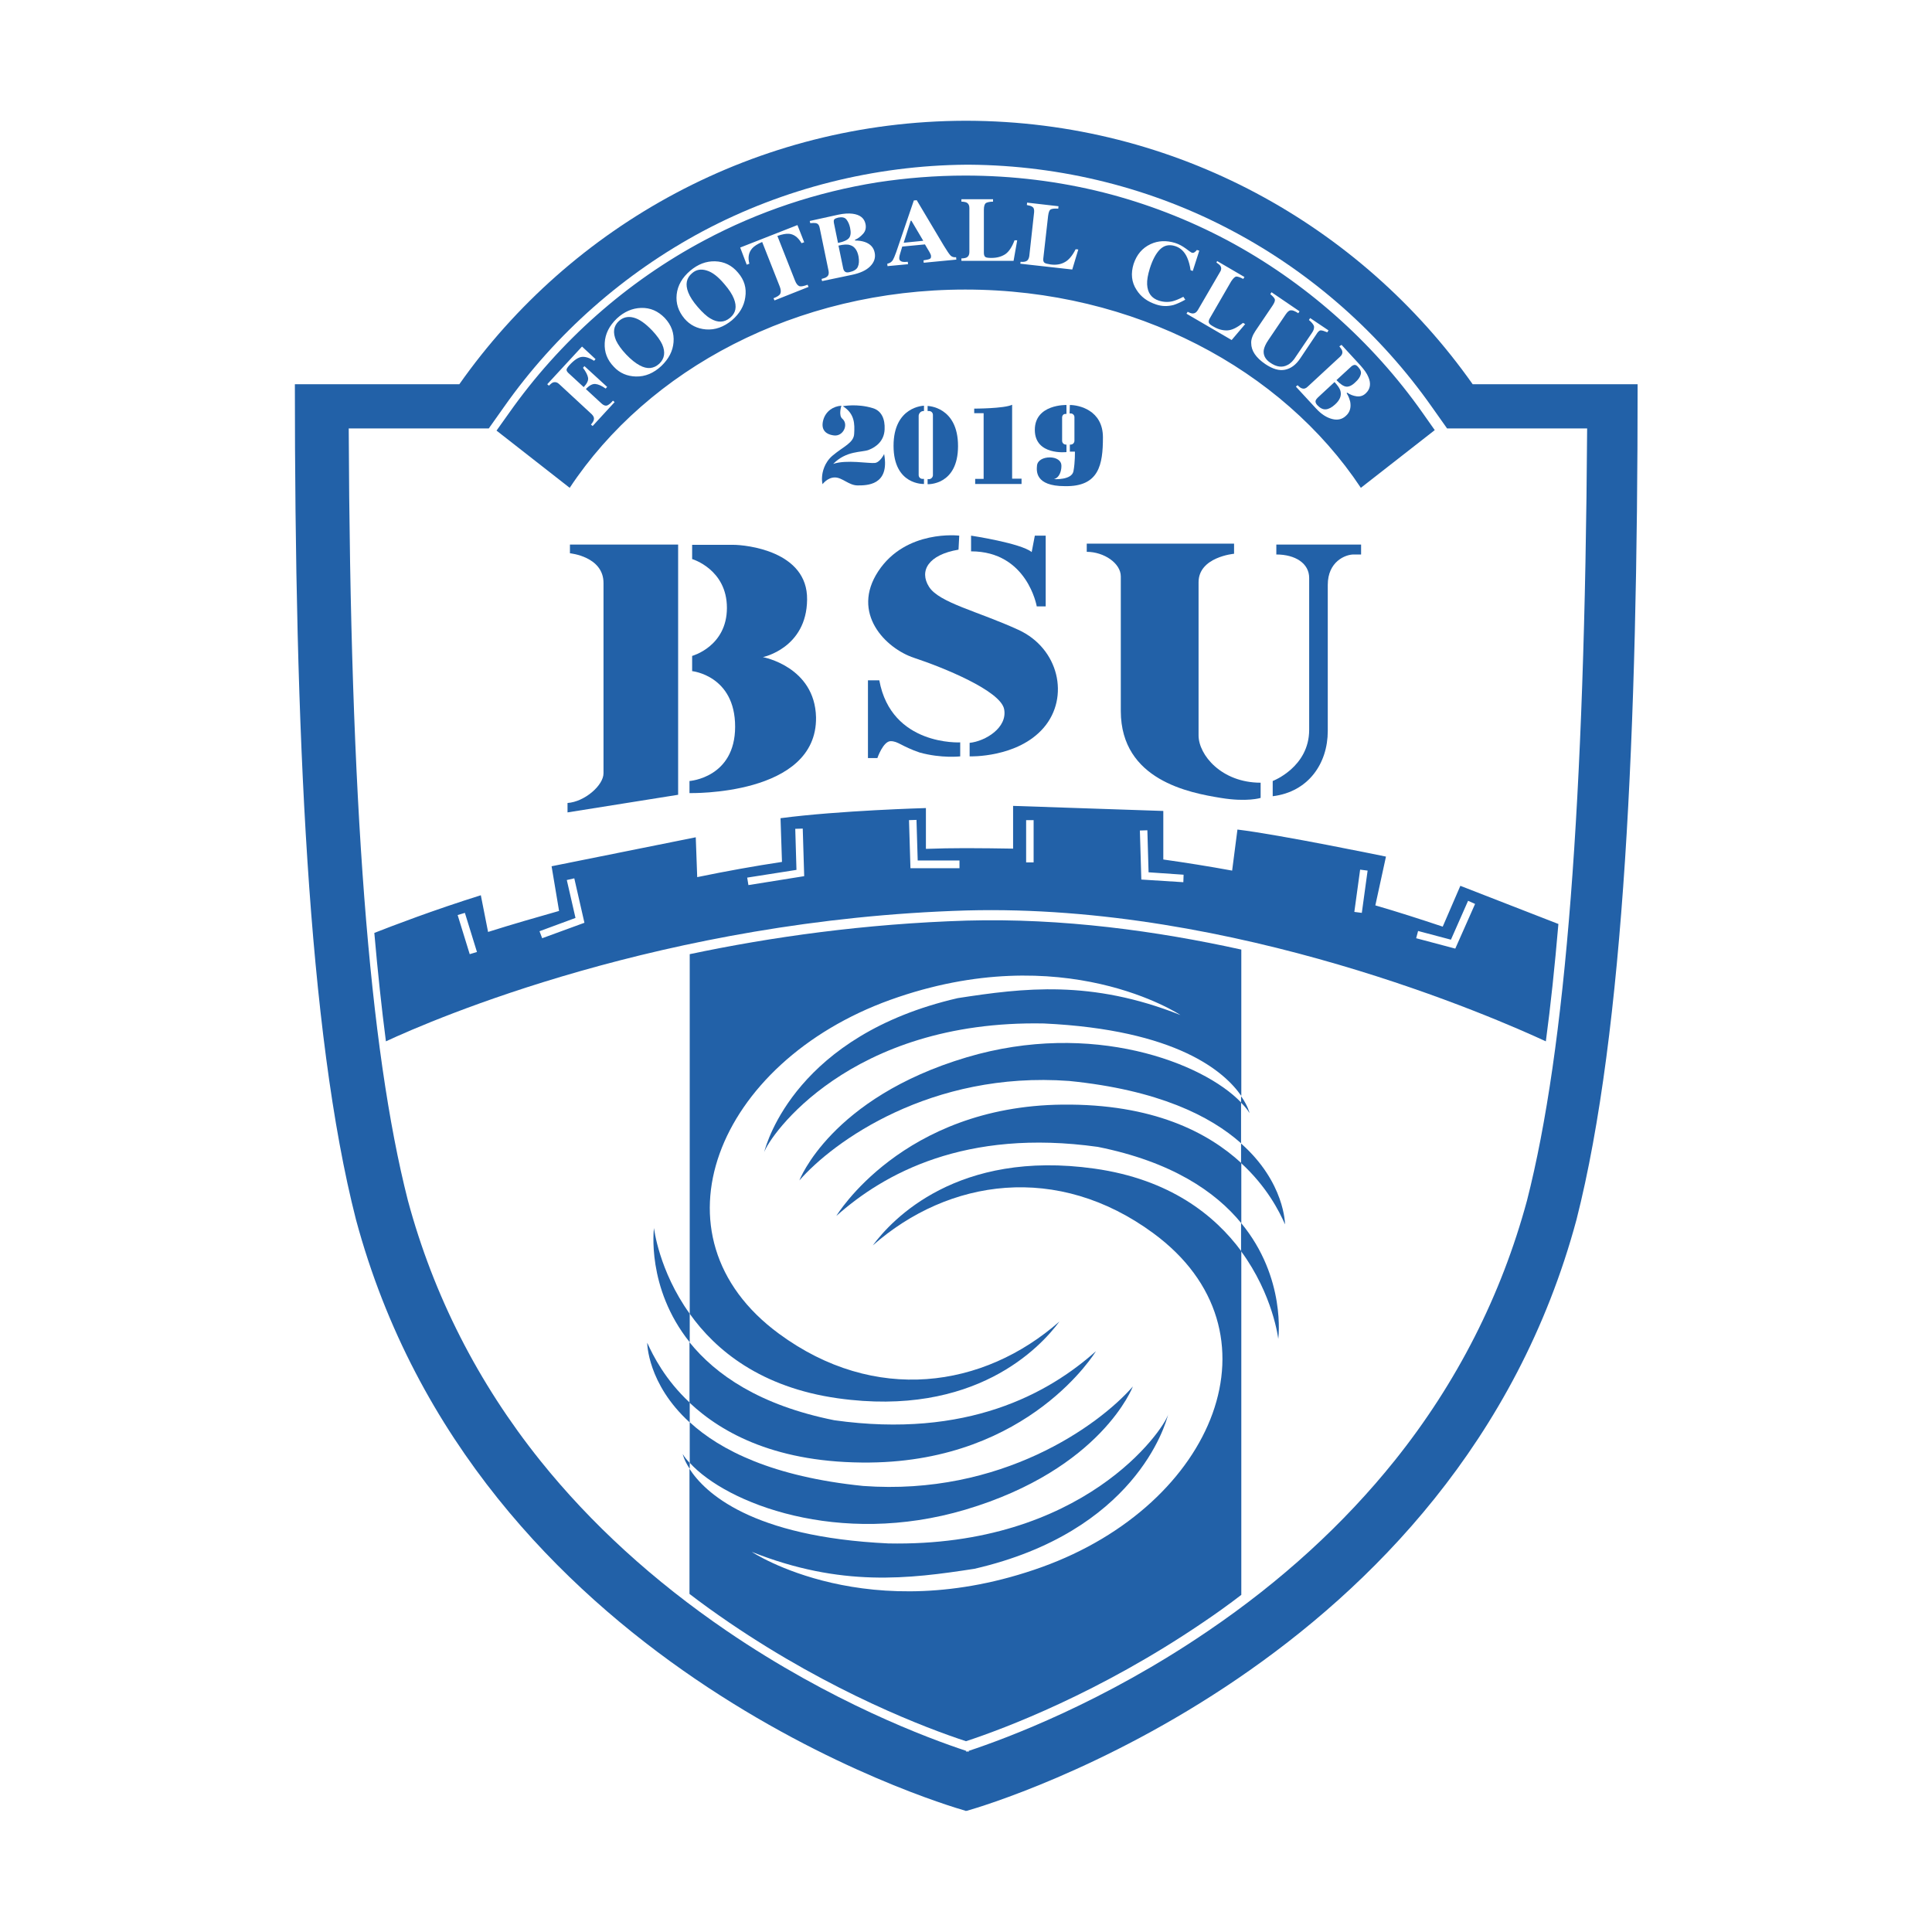
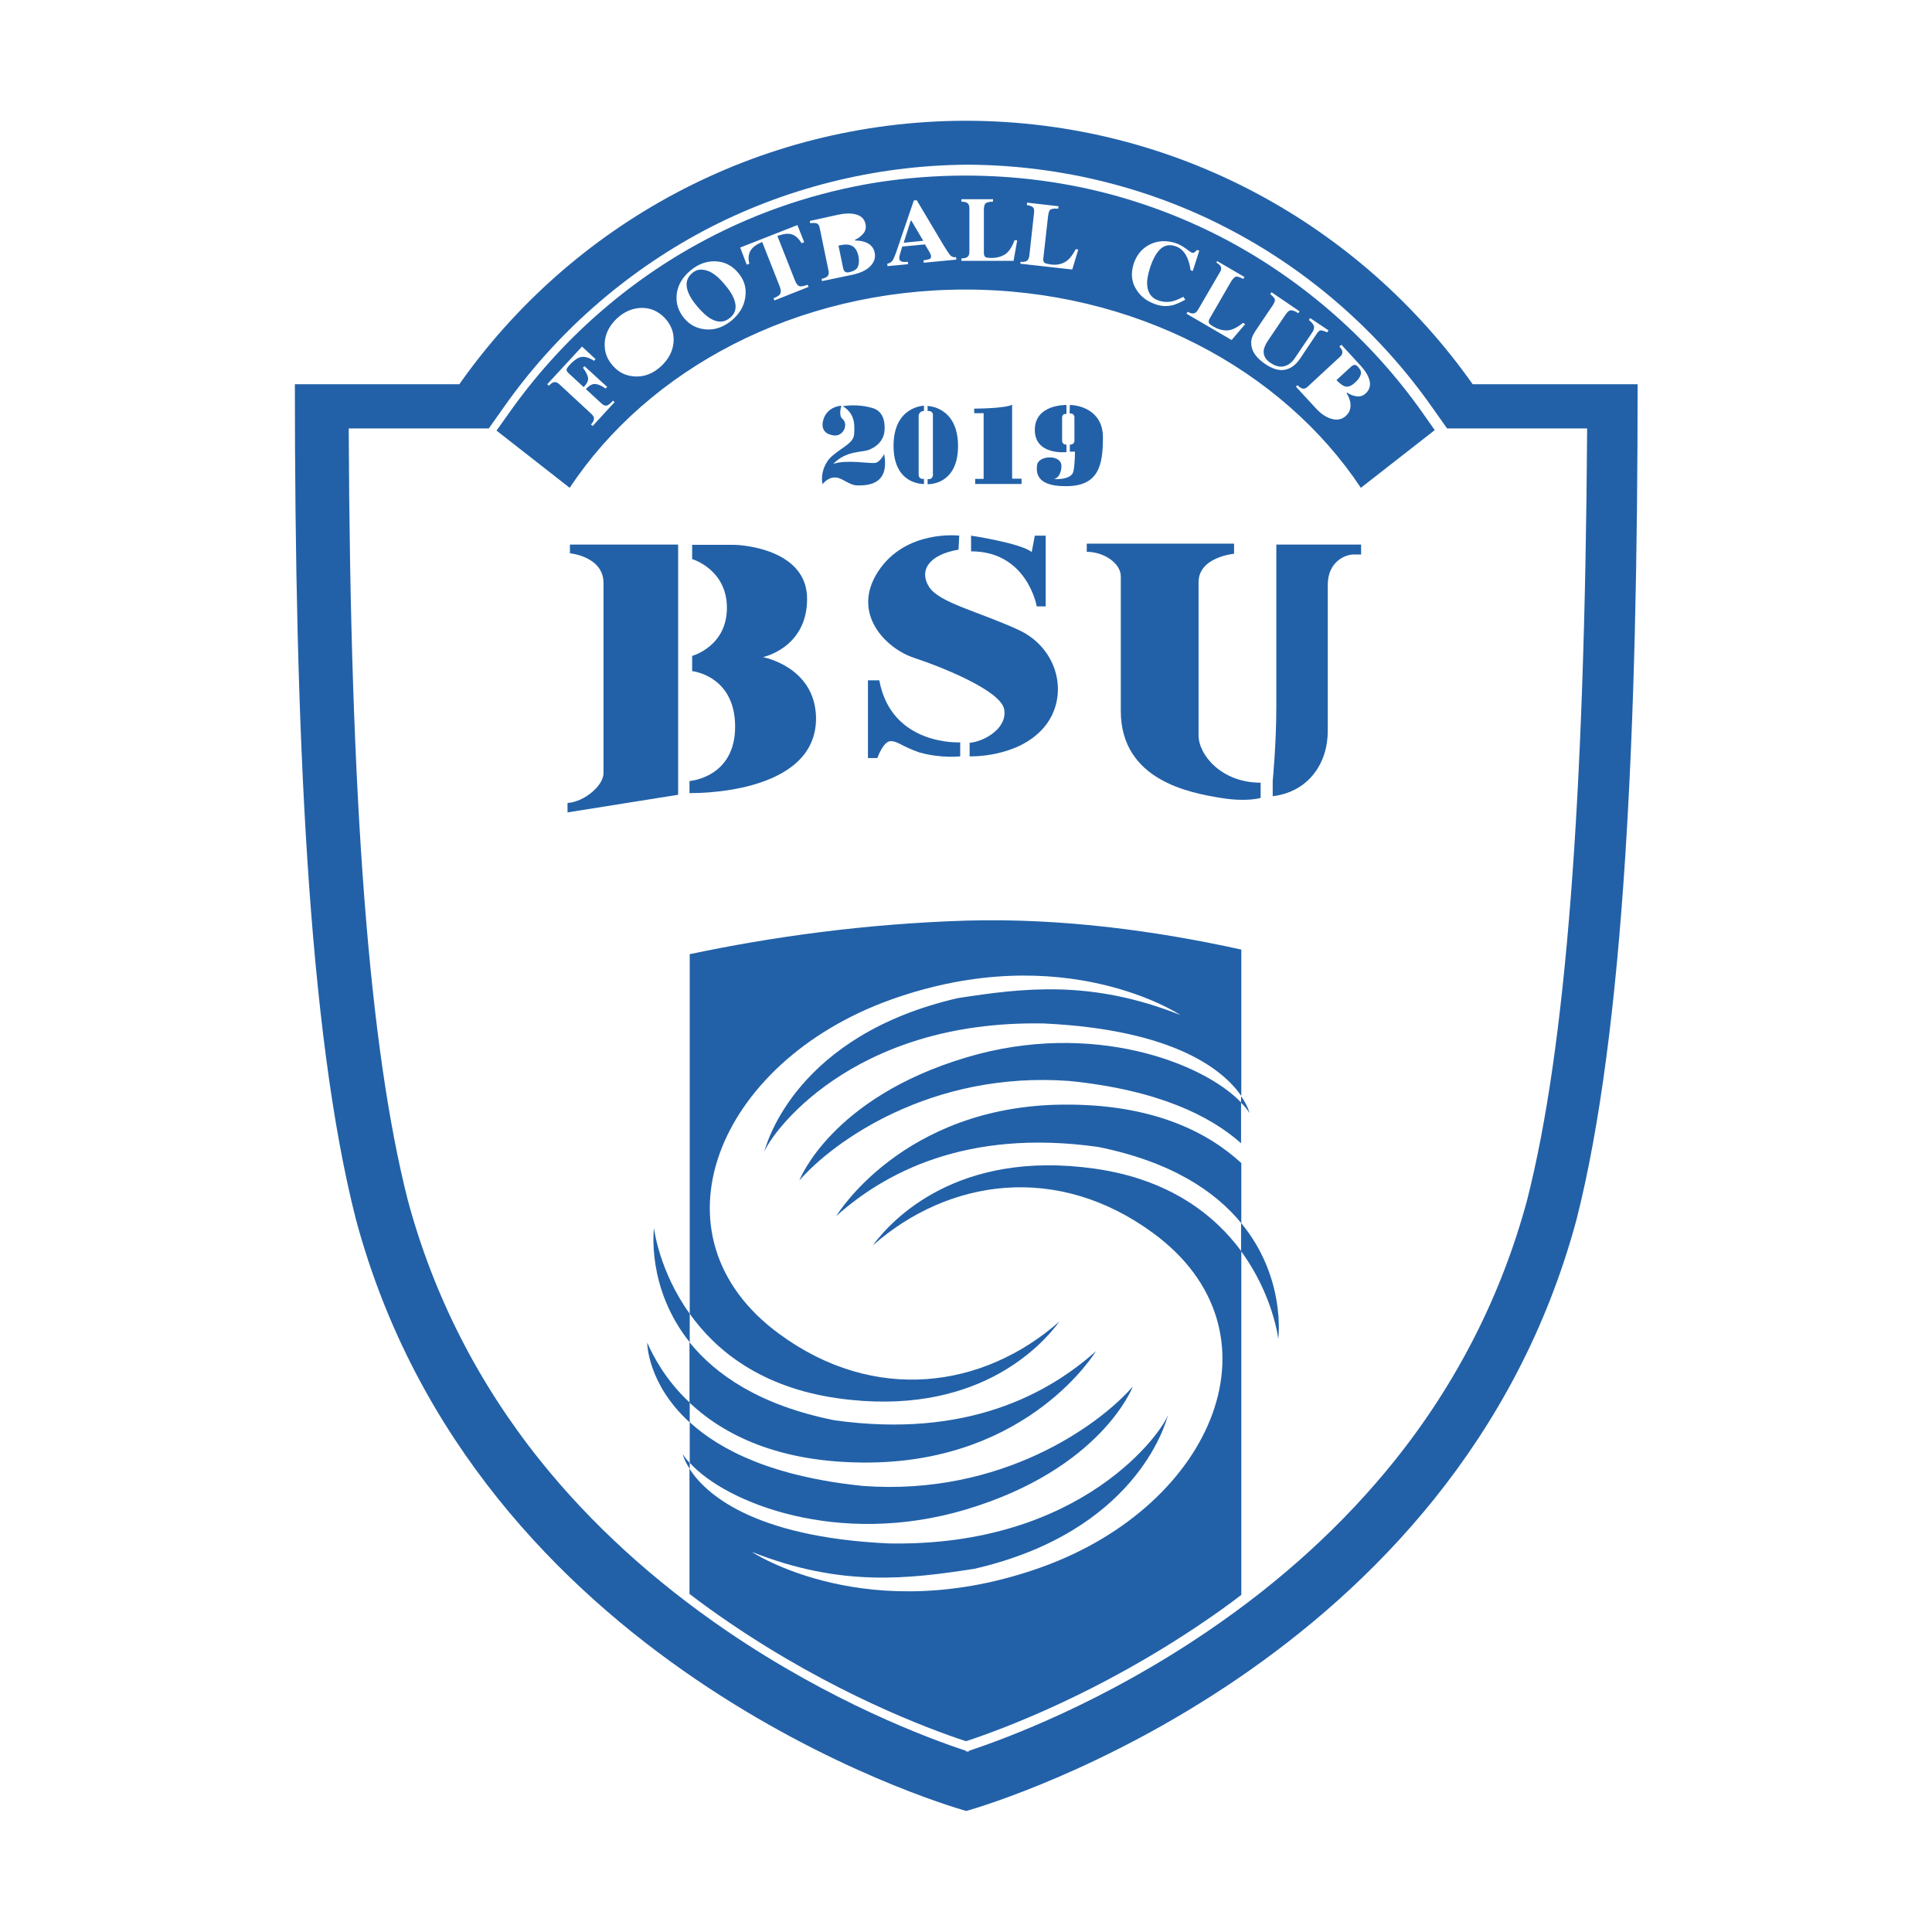
<svg xmlns="http://www.w3.org/2000/svg" version="1.1" x="0px" y="0px" viewBox="0 0 800 800" style="enable-background:new 0 0 800 800;" xml:space="preserve">
  <style type="text/css">
	.st0{fill:#2261A8;}
</style>
  <g>
    <g>
      <path class="st0" d="M609.8,159.1C563.4,93.3,486.9,50.2,400.3,50v0c-0.1,0-0.2,0-0.3,0c-0.1,0-0.2,0-0.3,0v0    c-86.6,0.2-163.2,43.3-209.5,109.1h-68.1c0,142.5,5.4,268.1,25.3,345.9c49.5,184.1,241.1,241.6,252.4,244.8v0.1c0,0,0.1,0,0.3-0.1    c0.2,0,0.3,0.1,0.3,0.1v-0.1c11.3-3.2,202.9-60.7,252.4-244.8c19.8-77.9,25.3-203.4,25.3-345.9H609.8z M632.3,497.1    c-10.6,39.2-29,75.5-54.8,107.7c-21,26.2-47,50-77.2,70.5c-43.4,29.6-83.5,44.5-99.2,49.7l0,0.4c-0.2-0.1-0.4-0.1-0.5-0.2    c-0.2,0.1-0.4,0.1-0.5,0.2l0-0.4c-15.8-5.2-55.8-20.1-99.2-49.7c-30.2-20.6-56.2-44.3-77.2-70.5c-25.8-32.2-44.2-68.4-54.8-107.7    c-16.1-63.2-23.9-165.1-24.5-319.7h47.1h10.9l6.3-8.9c21.3-30.3,49.8-55.4,82.4-72.8c33.3-17.7,71-27.2,109-27.5v0l0.2,0l0.2,0    c0.1,0,0.2,0,0.3,0c0.1,0,0.2,0,0.3,0l0.2,0l0.2,0v0c38,0.3,75.7,9.7,109,27.5c32.6,17.3,61.1,42.5,82.4,72.8l6.3,8.9h10.9h47.1    C656.2,332.1,648.4,434,632.3,497.1z" />
    </g>
    <g>
      <path class="st0" d="M235,332.5v3.9l45.8-7.3V225.5H236v3.6c0,0,13.9,1.3,13.9,12.3c0,11,0,73.9,0,78.8    C249.9,325.2,242.1,332,235,332.5z" />
    </g>
    <g>
      <path class="st0" d="M285.5,323.4v5c0,0,52.9,1.3,52.4-31.4c-0.5-21-22-24.9-22-24.9s18.1-3.7,18.3-23.8    c0.3-20.2-25.4-22.7-30.6-22.7s-17,0-17,0v5.9c0,0,14.4,4.2,14.4,20.2c0,16-14.4,19.9-14.4,19.9v6.3c0,0,17.8,1.8,17.8,23    S285.5,323.4,285.5,323.4z" />
    </g>
    <g>
      <path class="st0" d="M505.5,330.4c10.9,1.8,16.5,0,16.5,0v-6.3c-16.2,0-25.7-11.5-25.7-19.6s0-52.9,0-63.4    c0-10.5,14.7-11.8,14.7-11.8v-4.2h-61v3.4c7.1,0,14.1,4.7,14.1,10.2c0,5.5,0,27.2,0,55.8C464.2,323.1,492.6,328.3,505.5,330.4z" />
    </g>
    <g>
-       <path class="st0" d="M527,323.4v6.3c14.8-1.8,22.8-13.6,22.8-27c0-13.4,0-50.8,0-60.5c0-9.7,7.3-12.6,10.7-12.6c2.7,0,3.1,0,3.1,0    v-4.1h-35.1v4.1c7.9,0,13.6,3.7,13.6,9.7s0,47.4,0,62.9S527,323.4,527,323.4z" />
+       <path class="st0" d="M527,323.4v6.3c14.8-1.8,22.8-13.6,22.8-27c0-13.4,0-50.8,0-60.5c0-9.7,7.3-12.6,10.7-12.6c2.7,0,3.1,0,3.1,0    v-4.1h-35.1v4.1s0,47.4,0,62.9S527,323.4,527,323.4z" />
    </g>
    <g>
      <path class="st0" d="M402.1,228.3c23.3,0,27.2,22.8,27.2,22.8h3.7v-29.3h-4.5l-1.3,6.8c-4.5-3.7-25.1-6.8-25.1-6.8V228.3z" />
    </g>
    <g>
      <path class="st0" d="M368.8,306.9c3.1,0,4.4,2.1,12,4.7c9,2.5,16.8,1.6,16.8,1.6v-5.8c0,0-28.5,1.6-33.5-25.7h-4.7v32.2h3.9    C363.3,313.9,365.7,306.9,368.8,306.9z" />
    </g>
    <g>
      <path class="st0" d="M401.5,307.6v5.6c0,0,19.9,0.7,30.7-11.9c10.8-12.6,6.3-32.8-10.5-40.5c-16.8-7.7-32.8-11.2-37-17.8    c-4.2-6.6-0.3-13.3,12.2-15.4l0.3-5.8c0,0-22-2.7-33.5,14.7c-11.5,17.4,3,32,14.8,35.9s35.9,13.6,37.3,21.3    C417.2,301.3,408.1,306.9,401.5,307.6z" />
    </g>
    <g>
      <path class="st0" d="M347.2,101.7l1.9,9.2c0.1,0.6,0.3,1.1,0.6,1.4c0.4,0.5,1.1,0.6,2,0.4c1.8-0.4,3-1.1,3.5-2.2    c0.5-1.1,0.6-2.5,0.3-4.3c-0.5-2.6-1.7-4.2-3.5-4.7C350.9,101.1,349.3,101.2,347.2,101.7z" />
    </g>
    <g>
-       <path class="st0" d="M347,100.6c2.4-0.5,3.9-1.2,4.6-2.1c0.7-0.9,0.8-2.3,0.4-4.2c-0.3-1.4-0.8-2.5-1.5-3.4    c-0.7-0.9-1.9-1.1-3.4-0.8c-0.8,0.2-1.3,0.4-1.6,0.7c-0.3,0.3-0.3,0.8-0.2,1.5L347,100.6z" />
-     </g>
+       </g>
    <g>
      <path class="st0" d="M288.9,127.1c1.9,2.2,3.7,3.9,5.3,4.8c3,1.8,5.7,1.7,8.1-0.3c2.4-2,2.9-4.6,1.6-7.9c-0.7-1.8-2-3.8-3.9-6    c-2.6-3.1-5-5-7.4-5.7c-2.3-0.7-4.3-0.4-6,1.1c-2.4,2-2.9,4.7-1.6,8C285.7,122.9,287,124.9,288.9,127.1z" />
    </g>
    <g>
-       <path class="st0" d="M259.3,146.8c2,2.1,3.9,3.6,5.6,4.5c3.1,1.7,5.8,1.4,8.1-0.7c2.2-2.1,2.6-4.8,1.2-8c-0.8-1.7-2.2-3.7-4.2-5.8    c-2.8-2.9-5.3-4.7-7.7-5.3c-2.3-0.6-4.3-0.1-6,1.4c-2.3,2.1-2.6,4.8-1.2,8.1C255.9,142.7,257.3,144.7,259.3,146.8z" />
-     </g>
+       </g>
    <g>
      <polygon class="st0" points="377.4,91.4 377.1,91.4 374.2,100.5 382.3,99.7   " />
    </g>
    <g>
      <path class="st0" d="M399.7,119.9c70.1,0,131.3,33.1,163.8,82.1l30.6-23.9l-5-7.1c-20.9-29.7-48.9-54.4-80.9-71.5    c-16.2-8.6-33.5-15.3-51.3-19.8c-18.3-4.6-37.5-7-57.2-7c-12.4,0-24.6,1-36.4,2.8c-25,4-49.3,12.1-71.6,24    c-32,17-60,41.8-80.9,71.5l-5.2,7.3l30.3,23.7C268.4,152.9,329.6,119.9,399.7,119.9z M555.5,142.8l7.9,8.6    c1.5,1.7,2.6,3.2,3.2,4.7c1.2,2.7,0.8,5-1,6.7c-1.1,1.1-2.4,1.5-3.9,1.3c-1.4-0.2-2.7-0.7-3.8-1.5l-0.3,0.2    c0.8,1.2,1.2,2.4,1.5,3.6c0.4,2.3-0.1,4.3-1.8,5.8c-1.5,1.4-3.4,1.9-5.7,1.3s-4.5-2-6.7-4.4l-8.3-9l0.7-0.6    c0.7,0.7,1.3,1.2,1.8,1.3c0.8,0.3,1.6,0.1,2.4-0.7l13.4-12.4c0.8-0.7,1.1-1.5,0.9-2.3c-0.1-0.5-0.5-1.1-1.2-2L555.5,142.8z     M519.8,137.1l7.1-10.5c0.8-1.2,1.1-2,1-2.6c-0.1-0.5-0.8-1.3-1.9-2.2l0.5-0.8l11.6,7.9l-0.5,0.8c-1.4-0.9-2.4-1.3-3.1-1.2    c-0.7,0-1.4,0.6-2.2,1.8l-7.1,10.5c-1.1,1.6-1.7,3-1.9,4.1c-0.3,2.1,0.6,3.9,2.7,5.3c2.6,1.8,5,2.1,7.2,0.9    c1.2-0.6,2.4-1.8,3.5-3.6l6.5-9.6c0.8-1.1,1-2,0.9-2.8c-0.2-0.7-0.9-1.6-2.1-2.6l0.5-0.8l7.6,5.1l-0.5,0.8    c-1.2-0.5-2.1-0.8-2.7-0.8s-1.2,0.6-1.8,1.6l-6.7,10c-1.8,2.7-3.9,4.2-6.3,4.7c-2.4,0.5-5.1-0.3-8.1-2.3c-4-2.7-5.9-5.6-5.9-8.7    C518,140.7,518.6,138.9,519.8,137.1z M504,108.1l11.3,6.6l-0.5,0.8c-1.3-0.7-2.3-1-2.9-1c-0.6,0.1-1.3,0.8-2.1,2l-8.9,15.4    c-0.4,0.7-0.5,1.3-0.3,1.8c0.2,0.5,0.9,1,2,1.6c1.9,1.1,3.8,1.6,5.7,1.5c1.8-0.1,3.9-1.1,6.4-3.1l0.9,0.5l-5.6,6.6l-18.7-10.9    l0.5-0.8c0.9,0.5,1.6,0.7,2.1,0.7c0.8,0,1.5-0.4,2.1-1.4l9.2-15.8c0.6-0.9,0.6-1.8,0.2-2.4c-0.2-0.4-0.8-0.9-1.7-1.5L504,108.1z     M469.4,109.3c1.3-3.9,3.6-6.6,7-8.2c3.2-1.5,6.6-1.6,10.2-0.5c1.6,0.5,3,1.3,4.4,2.3c1.4,1.1,2.2,1.6,2.4,1.7    c0.5,0.2,0.9,0.1,1.3-0.2c0.4-0.3,0.7-0.6,0.9-0.9l1,0.3l-2.7,8.4l-0.9-0.3c-0.3-2.1-0.8-3.8-1.4-5.2c-1.1-2.5-2.8-4.1-5-4.8    c-2.5-0.8-4.6-0.3-6.3,1.4c-1.7,1.7-3.1,4.4-4.2,7.9c-0.8,2.6-1.2,4.8-1.1,6.6c0.2,3.5,1.8,5.7,4.9,6.7c1.9,0.6,3.9,0.7,5.8,0.2    c1.1-0.3,2.6-0.9,4.3-1.8l0.8,1.2c-2,1.1-3.6,1.8-4.9,2.2c-2.4,0.6-4.7,0.6-7.1-0.2c-3.7-1.2-6.4-3.2-8.2-6.1    C468.5,116.8,468.2,113.2,469.4,109.3z M422.6,108.4c1,0.1,1.8,0,2.2-0.2c0.8-0.3,1.2-1,1.4-2.1l2-18.2c0.1-1.1-0.1-1.9-0.8-2.3    c-0.4-0.3-1.1-0.5-2.2-0.7l0.1-1l13,1.5l-0.1,1c-1.5-0.1-2.5,0-3.1,0.3s-0.9,1.2-1.1,2.7l-2,17.7c-0.1,0.8,0.1,1.4,0.5,1.7    c0.4,0.3,1.2,0.5,2.5,0.7c2.2,0.3,4.2,0,5.8-0.9c1.6-0.8,3.2-2.6,4.6-5.4l1.1,0.1l-2.5,8.3l-21.5-2.4L422.6,108.4z M398.1,107    c1,0,1.8-0.2,2.2-0.4c0.7-0.4,1.1-1.1,1.1-2.2V86.1c0-1.1-0.4-1.8-1.1-2.2c-0.4-0.2-1.2-0.4-2.2-0.4v-1h13.1v1    c-1.5,0-2.5,0.3-3,0.6c-0.5,0.4-0.8,1.3-0.8,2.8v17.8c0,0.8,0.2,1.4,0.6,1.7c0.4,0.3,1.3,0.4,2.5,0.4c2.3,0,4.1-0.5,5.7-1.5    c1.5-1,2.8-2.9,3.9-5.8h1.1l-1.5,8.5h-21.6V107z M369.7,107.7c0.3-0.5,0.8-1.6,1.4-3.3l7.3-21.4l1.2-0.1l11.2,18.8    c1.3,2.1,2.2,3.5,2.8,4.1c0.6,0.6,1.3,0.8,2.3,0.7l0.1,1l-13.5,1.3l-0.1-1c1.4-0.2,2.2-0.4,2.6-0.6s0.6-0.6,0.5-1.3    c0-0.3-0.2-0.7-0.5-1.3c-0.2-0.3-0.4-0.8-0.7-1.2l-1.3-2.2l-9.4,0.9c-0.5,1.6-0.8,2.6-0.9,3c-0.3,1-0.4,1.7-0.3,2.2    c0.1,0.5,0.5,0.9,1.3,1.1c0.5,0.1,1.2,0.1,2.2,0l0.1,1l-8.5,0.8l-0.1-1C368.4,109,369.2,108.5,369.7,107.7z M347.1,88.9    c2.3-0.5,4.3-0.6,5.9-0.4c3.1,0.4,4.9,1.8,5.4,4.3c0.3,1.5,0,2.9-1,4c-1,1.1-2.1,2-3.4,2.5l0.1,0.3c1.5,0,2.8,0.2,4,0.6    c2.3,0.8,3.7,2.3,4.1,4.5c0.4,2-0.2,3.9-1.9,5.6c-1.7,1.7-4.2,2.8-7.5,3.5l-12.4,2.6l-0.2-0.9c1-0.3,1.8-0.5,2.2-0.9    c0.7-0.5,0.9-1.4,0.7-2.4l-3.7-17.9c-0.2-1.1-0.7-1.7-1.5-1.9c-0.5-0.1-1.3-0.1-2.4,0l-0.2-0.9L347.1,88.9z M330.2,93.2l2.8,7.1    l-1.1,0.4c-1.4-2.4-3.1-3.7-5.2-3.9c-1.2-0.1-2.8,0.2-4.8,0.9l7.3,18.5c0.5,1.3,1.1,2,1.8,2.3c0.7,0.2,1.8,0,3.4-0.6l0.4,0.9    l-14.1,5.6l-0.4-0.9c1.5-0.6,2.5-1.2,2.8-1.9c0.3-0.6,0.3-1.6-0.2-2.9l-7.3-18.5c-1.9,0.8-3.3,1.7-4.1,2.6    c-1.5,1.7-1.9,3.8-1.2,6.4l-1.1,0.4l-2.7-7.1L330.2,93.2z M280.2,121.9c0.4-3.7,2.3-7,5.6-9.8c3.2-2.7,6.6-4,10.3-3.9    c3.8,0.1,7,1.7,9.5,4.7c2.6,3,3.6,6.4,3,10.2c-0.5,3.7-2.4,6.8-5.5,9.5c-3.4,2.8-7,4.1-10.8,3.8c-3.6-0.3-6.6-1.8-8.9-4.5    C280.9,128.9,279.8,125.6,280.2,121.9z M250.4,142c0.2-3.8,1.9-7.1,5-10.1c3-2.8,6.4-4.3,10.1-4.4c3.8-0.1,7,1.3,9.8,4.2    c2.7,2.9,3.9,6.2,3.6,10c-0.3,3.7-2,6.9-5,9.8c-3.2,3-6.7,4.5-10.6,4.4c-3.6-0.1-6.7-1.4-9.1-4C251.4,149,250.2,145.8,250.4,142z     M229.2,158.3c-0.5,0.1-1.1,0.6-1.9,1.4l-0.7-0.6l14.4-15.6l5.6,5.2l-0.6,0.7c-2-1.3-3.8-1.8-5.2-1.6c-1.4,0.2-3.1,1.3-5.1,3.5    c-0.7,0.8-1.1,1.4-1.1,1.8c0,0.4,0.2,0.8,0.7,1.3l6.4,5.9c1.4-1.5,2-2.8,1.8-3.9c-0.2-1.1-0.9-2.5-2.1-4.1l0.6-0.7l9.4,8.6    l-0.6,0.7c-1.7-1.2-3.1-1.8-4.3-1.9c-1.2-0.1-2.5,0.6-3.9,2.1l6.5,6c0.9,0.8,1.6,1,2.3,0.8c0.7-0.3,1.5-0.9,2.4-2l0.7,0.6    l-9.1,9.9l-0.7-0.6c0.7-0.8,1.1-1.5,1.2-2c0.2-0.8-0.1-1.5-0.9-2.3l-13.4-12.4C230.8,158.3,230,158.1,229.2,158.3z" />
    </g>
    <g>
      <path class="st0" d="M557.5,160.1c1.1,0.1,2.4-0.5,3.8-1.9c1.1-1,1.8-2,2.1-3c0.4-1.1,0-2.1-1-3.2c-0.5-0.6-1-0.9-1.4-0.9    c-0.4,0-0.9,0.2-1.4,0.6l-6.2,5.7C555,159.1,556.4,160,557.5,160.1z" />
    </g>
    <g>
-       <path class="st0" d="M552.6,158.2l-6.9,6.4c-0.5,0.5-0.8,0.9-0.9,1.2c-0.2,0.6,0,1.2,0.6,1.9c1.2,1.3,2.4,1.9,3.6,1.8    c1.2-0.1,2.5-0.8,3.8-2c2-1.8,2.7-3.6,2.3-5.4C554.9,161,554,159.7,552.6,158.2z" />
-     </g>
+       </g>
    <g>
      <path class="st0" d="M340.9,173.9c-1,3.6,0.5,5.9,4.4,6.4c3.9,0.5,6.2-4.6,3.5-6.9c-1.7-1.4-0.4-5.4-0.4-5.4    C345,168.2,341.9,170.3,340.9,173.9z" />
    </g>
    <g>
      <path class="st0" d="M340.6,200.5c0,0,2-2.8,5.1-2.8s5.8,3.3,9.4,3.3c3.7,0,13.4,0.1,11-13c0,0-1.6,3.4-3.8,3.7    c-2.5,0.3-11.8-1.5-17.3,0.4c5.5-5.6,11.8-4.7,14.7-5.8c3.1-1.2,6.4-3.7,6.6-8.5c0.2-4.2-1.2-7.7-4.9-8.8    c-6.5-2-12.4-0.8-12.4-0.8c5,3.1,4.9,7.5,4.7,11.3c-0.1,3.9-4.4,5.3-9,9.2c-3.4,2.9-4.2,6.9-4.3,8.7    C340.3,198.5,340.4,199.6,340.6,200.5z" />
    </g>
    <g>
      <path class="st0" d="M382.4,170.2h0.2V168c0,0-12.6,0.2-12.6,16.6c0,16.4,12.6,15.8,12.6,15.8v-2.1H382c-0.9,0-1.6-0.7-1.6-1.6    v-24.6C380.5,171.1,381.3,170.2,382.4,170.2z" />
    </g>
    <g>
      <path class="st0" d="M384.7,198.4h-0.6v2.1c0,0,12.6,0.6,12.6-15.8c0-16.4-12.6-16.6-12.6-16.6v2.1h0.6c0.9,0,1.6,0.7,1.6,1.6    v25.1C386.2,197.7,385.5,198.4,384.7,198.4z" />
    </g>
    <g>
      <path class="st0" d="M403.4,169.2v1.9h3.9v27.2h-3.5v2.1H423v-2.2h-3.9v-30.6C415.8,169.2,403.4,169.2,403.4,169.2z" />
    </g>
    <g>
      <path class="st0" d="M441.2,171.4h0.4v-3.7c0,0-13.1-0.4-13.1,10.3s13.1,9.2,13.1,9.2v-3.1h-0.2c-0.9,0-1.6-0.7-1.6-1.6v-9.8    C439.9,171.9,440.4,171.4,441.2,171.4z" />
    </g>
    <g>
      <path class="st0" d="M456.7,181.1c0-11.3-10-13.4-13.7-13.4l-0.1,3.5h0.5c0.8,0,1.5,0.7,1.5,1.5v9.8c0,0.9-0.7,1.6-1.6,1.6H443    v2.9h2.1c0,0,0.1,4.3-0.6,8.1c-0.7,3.8-8.1,3.3-8.1,3.3c2.6-0.7,3.2-4,3.1-5.8c-0.1-1.9-2.1-3.2-4.8-3.2c-2.7,0-5.1,1.2-5.3,3.4    c-0.2,2.1-0.9,8.5,11.5,8.5C455.1,201.6,456.7,192.4,456.7,181.1z" />
    </g>
    <g>
-       <path class="st0" d="M604.7,366.8l-7.3,16.9c-9.6-3.2-18.9-6.2-27.9-8.8l4.4-20.2c0,0-44-9.1-61.5-11.2l-2.2,17    c-9.8-1.8-19.3-3.3-28.5-4.6v-20.1l-62.2-2.1v17.7c-6.5-0.1-12.9-0.2-19.4-0.2v0c0,0-0.1,0-0.1,0c-0.1,0-0.3,0-0.4,0v0    c-5.4,0-10.8,0.1-16.2,0.3v-16.9c0,0-36.1,1-60.2,4.2l0.6,18.1c-11.3,1.7-23,3.8-35.1,6.3l-0.6-16.5l-59.7,12l3.1,18.5    c-9.5,2.7-19.3,5.5-29.4,8.7l-3-15.2c-19.8,6.2-36.7,12.7-44.1,15.6c1.4,16.1,3,31,4.8,44.9c19.1-8.9,115.1-50.5,240.4-54.2v0    c111.3-3,219.4,44.7,239.9,54.2c2-14.9,3.7-31.1,5.2-48.6L604.7,366.8z M194.5,395.1l-5-16.2l3-0.9l5,16.2L194.5,395.1z     M224.5,388.5l-1.1-2.9l14.9-5.5l-3.6-15.7l3.1-0.7l4.2,18.4L224.5,388.5z M309.9,366.5l-0.5-3.1l20.4-3.2l-0.5-17l3.1-0.1    l0.6,19.7L309.9,366.5z M397.4,359.5H377l-0.6-19.9l3.1-0.1l0.5,16.8h17.3V359.5z M428,357.1h-3.1v-17.5h3.1V357.1z M490,365.3    l-17.4-1.1l-0.6-20.3l3.1-0.1l0.5,17.4l14.5,1L490,365.3z M563.9,378l-3.1-0.4l2.4-17.5l3.1,0.4L563.9,378z M602.6,392.8    l-16.2-4.3l0.8-3l13.6,3.6l7.1-16.1l2.9,1.3L602.6,392.8z" />
-     </g>
+       </g>
    <g>
      <path class="st0" d="M400.3,437.8c-56.4,16.8-69.3,51-69.3,51c14-16.1,54.5-45.4,111.7-41.2c36.9,3.7,58.5,14.5,71.2,25.8v-16.9    C498.1,440,452.1,422.4,400.3,437.8z" />
    </g>
    <g>
      <path class="st0" d="M346.9,579c56.8,8,83.9-21.1,91.8-31.8c-31.5,27.7-76.5,34.2-116.1,5.1c-55.2-40.5-25.8-112.4,46.1-138.3    c71.9-25.8,120.1,6.3,120.1,6.3c-37-14.7-65-11.2-92.2-7c-66.4,15.3-79.1,59.5-80.2,63.9c2-6.5,35.2-55,115.9-53.4    c55.1,2.6,74.8,20,81.7,30v-60.6c-34.9-7.7-74.1-13.1-113.7-12v0c-42.2,1.3-81.1,6.8-114.7,13.9V544    C296.4,559.2,315.1,574.5,346.9,579z" />
    </g>
    <g>
      <path class="st0" d="M439.9,457.4c-66.3,0.7-93.6,46.1-93.6,46.1c19.6-17.5,53.4-36.3,108.3-28.6c30.4,6.1,48.6,18.4,59.4,31.6    v-24.9C500.2,468.9,477.4,457,439.9,457.4z" />
    </g>
    <g>
      <path class="st0" d="M453.2,483.9c-56.8-8-83.9,21.1-91.8,31.8c31.5-27.7,76.5-34.2,116.1-5.1c55.2,40.5,25.8,112.4-46.1,138.3    c-71.9,25.8-120.1-6.3-120.1-6.3c37,14.7,65,11.2,92.2,7c66.4-15.3,79.1-59.5,80.2-63.9c-1.9,6.5-35.2,55-115.9,53.4    c-56.8-2.7-76-21.1-82.3-30.9V660c5.3,4.1,10.8,8,16.5,11.9c42.6,29,81.8,43.8,98,49.1c16.1-5.3,55.3-20.1,98-49.1    c5.5-3.7,10.8-7.5,16-11.5V518.1C503,503.2,484.4,488.3,453.2,483.9z" />
    </g>
    <g>
      <path class="st0" d="M360.2,605.6c66.3-0.7,93.6-46.1,93.6-46.1c-19.6,17.5-53.4,36.3-108.3,28.6c-31-6.2-49.2-18.9-60-32.3v25    C299.2,593.7,322.1,606,360.2,605.6z" />
    </g>
    <g>
      <path class="st0" d="M399.8,625.1c56.4-16.8,69.3-51,69.3-51c-14,16.1-54.5,45.4-111.7,41.2c-37.4-3.8-59.2-14.8-71.8-26.4v16.8    C300.8,622.5,347.3,640.7,399.8,625.1z" />
    </g>
    <g>
      <path class="st0" d="M270.8,508.5c0,0-3.3,24.7,14.8,47.3V544C272.8,526.2,270.8,508.5,270.8,508.5z" />
    </g>
    <g>
      <path class="st0" d="M517.4,460.9c0,0-0.6-2.9-3.5-7v2.7C515.3,458,516.5,459.4,517.4,460.9z" />
    </g>
    <g>
-       <path class="st0" d="M532.1,507c0,0,0-17.4-18.2-33.5v8.1C524.5,491.3,529.7,501.5,532.1,507z" />
-     </g>
+       </g>
    <g>
      <path class="st0" d="M282.7,602.1c0,0,0.5,2.5,2.9,6.1v-2.4C284.4,604.5,283.4,603.3,282.7,602.1z" />
    </g>
    <g>
      <path class="st0" d="M529.3,554.4c0,0,3.4-25.3-15.4-48v11.7C527.2,536.2,529.3,554.4,529.3,554.4z" />
    </g>
    <g>
      <path class="st0" d="M268,556c0,0,0,17,17.6,33v-8.2C275.4,571.3,270.4,561.3,268,556z" />
    </g>
  </g>
</svg>